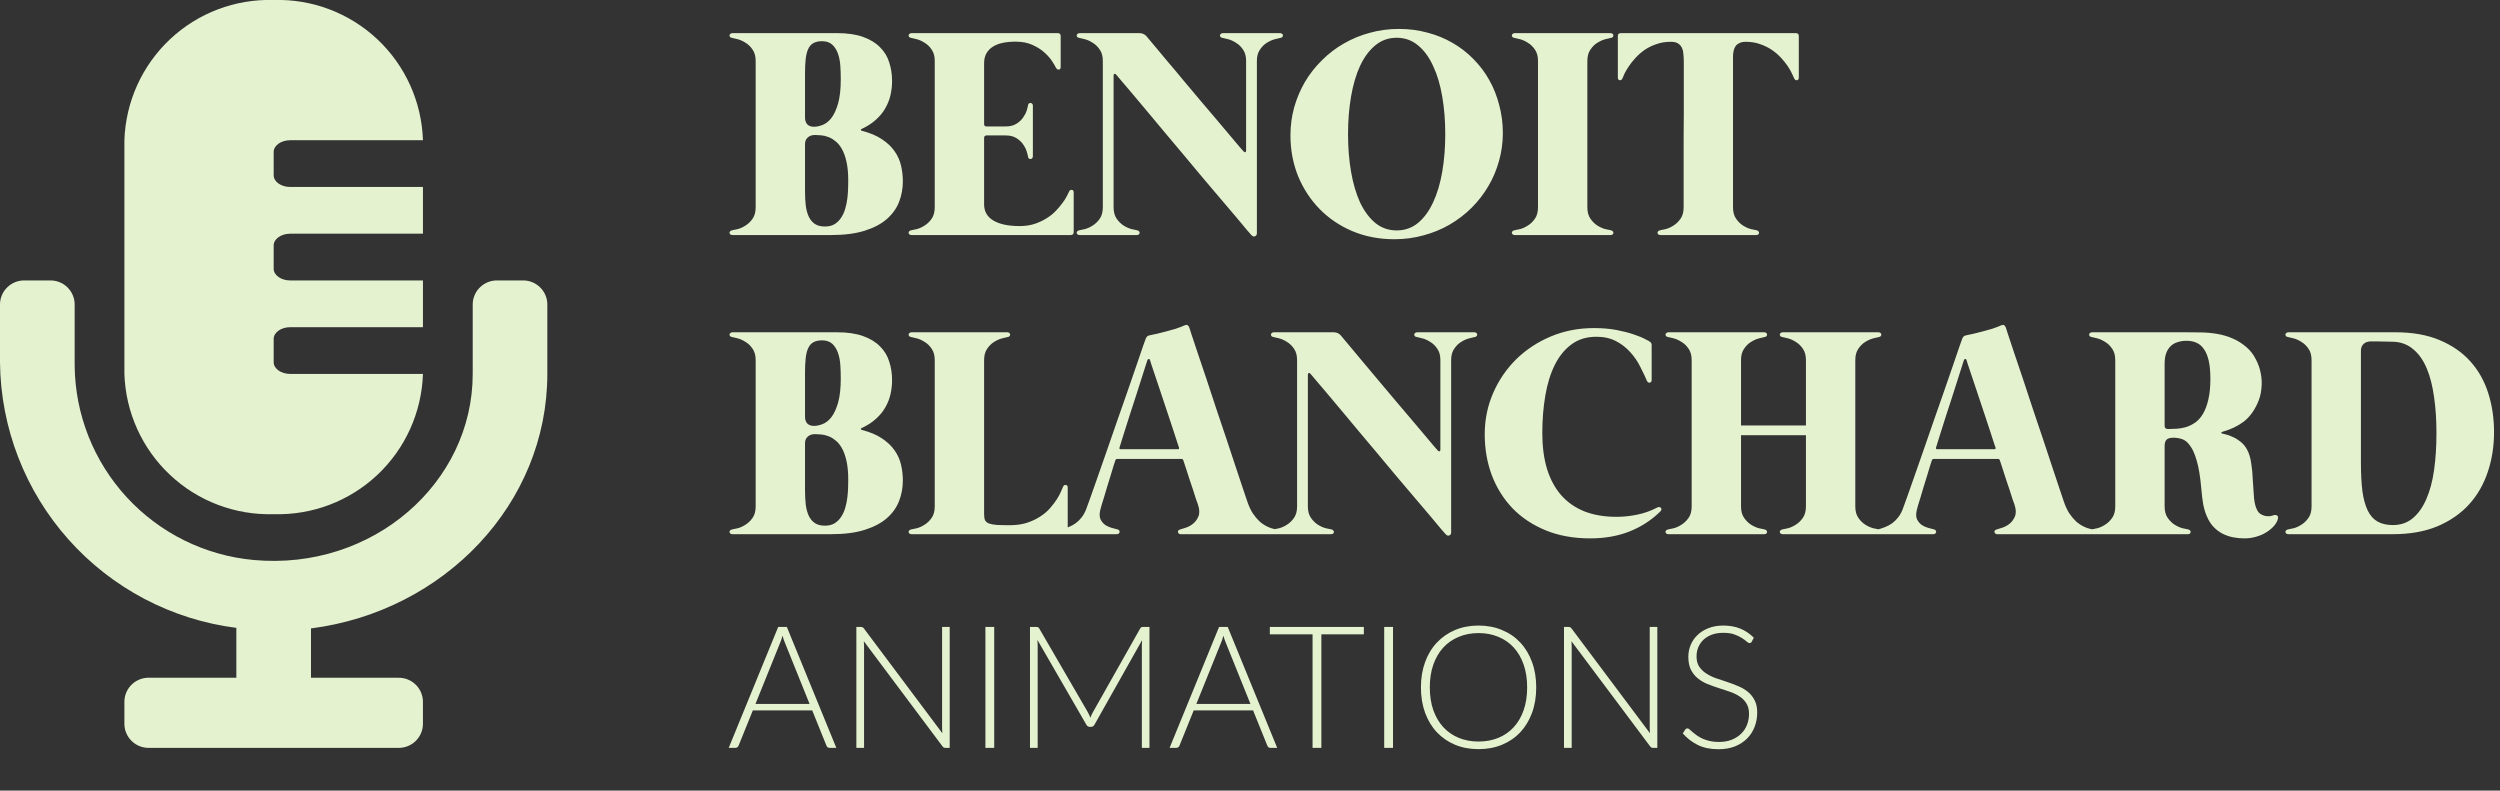
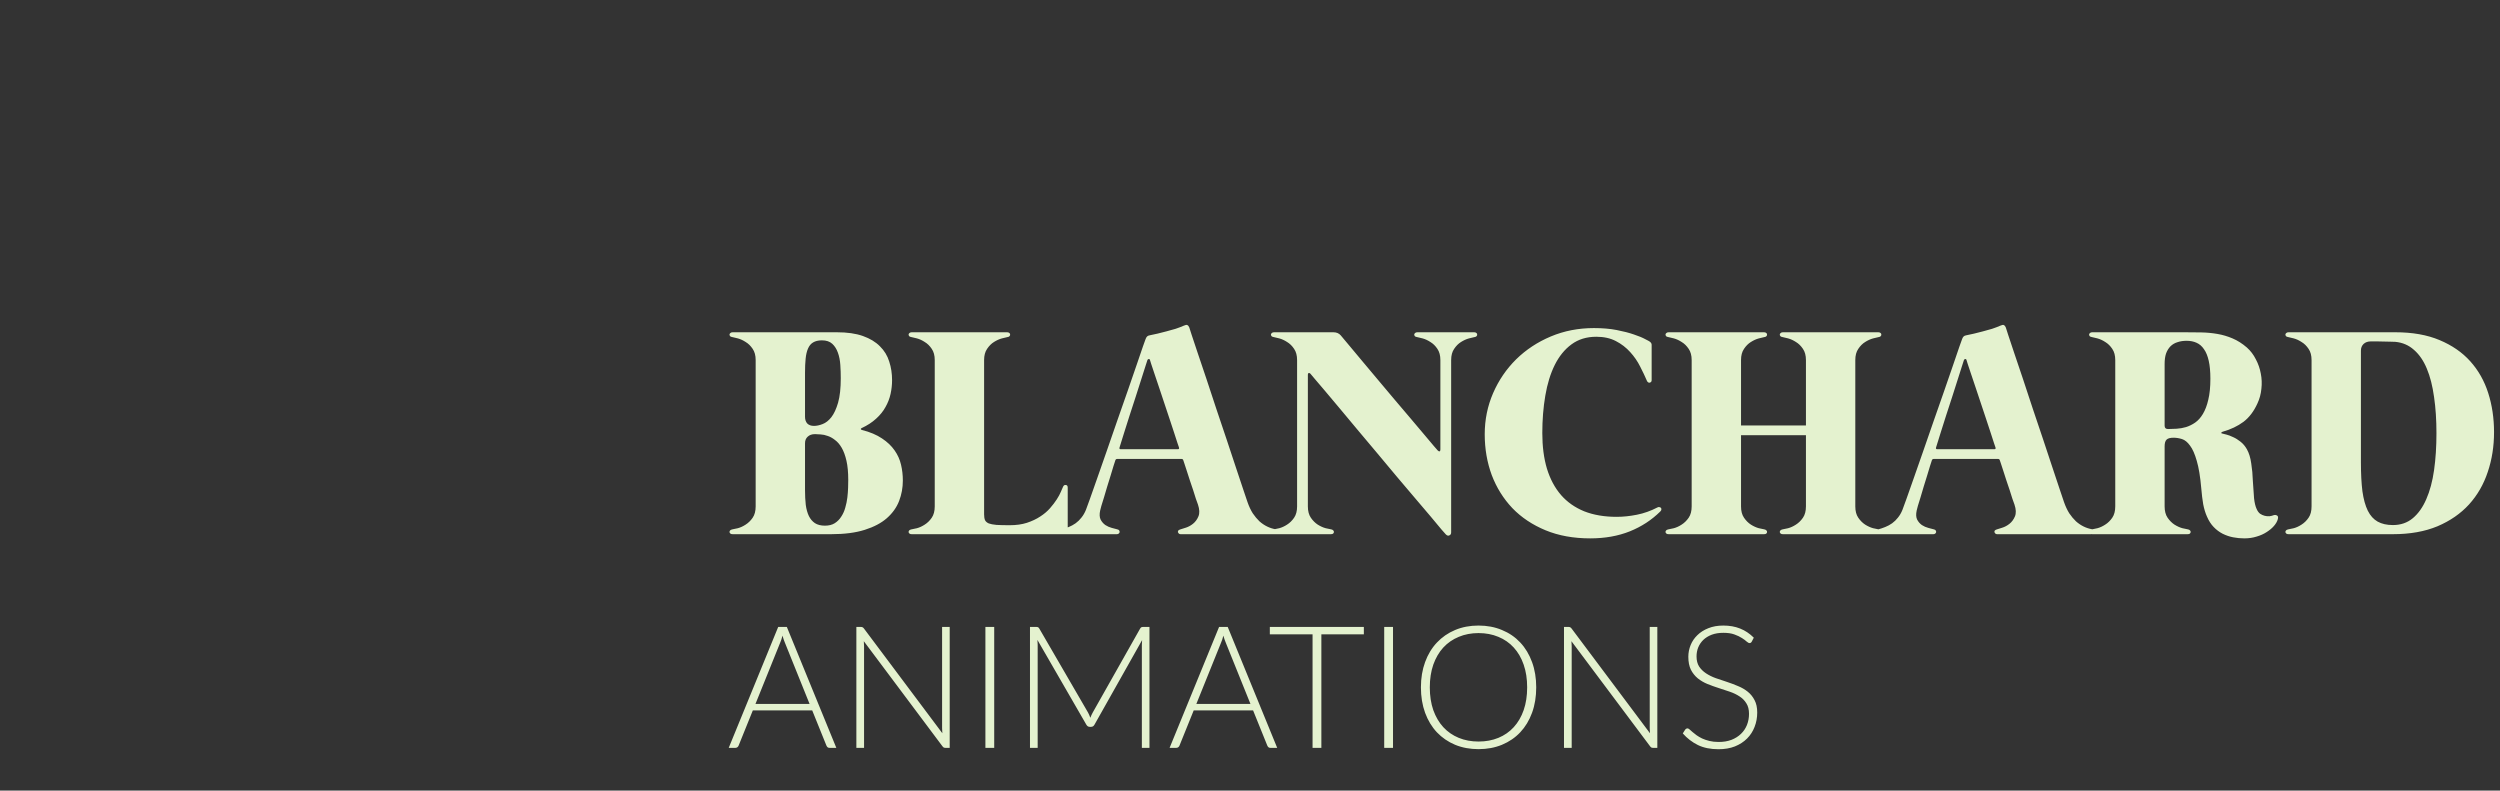
<svg xmlns="http://www.w3.org/2000/svg" width="117" height="37" viewBox="0 0 117 37" fill="none">
  <rect x="0" y="0" width="117" height="37" fill="#333333" stroke="none" />
-   <path d="M24.451 13.125H23.287C22.988 13.116 22.697 13.226 22.479 13.431C22.26 13.636 22.132 13.92 22.123 14.219V17.5C22.123 22.613 17.43 26.716 11.878 26.208C9.601 26.001 7.482 24.955 5.933 23.273C4.384 21.592 3.514 19.394 3.494 17.108V14.219C3.485 13.92 3.357 13.636 3.138 13.431C2.92 13.226 2.629 13.116 2.33 13.125H1.164C0.865 13.116 0.574 13.226 0.356 13.431C0.137 13.636 0.009 13.92 0 14.219L0 16.964C0.032 20.021 1.17 22.963 3.204 25.246C5.237 27.529 8.028 28.999 11.061 29.384V31.718H6.986C6.687 31.709 6.396 31.819 6.178 32.024C5.959 32.229 5.831 32.513 5.822 32.812V33.906C5.831 34.205 5.959 34.489 6.178 34.694C6.396 34.899 6.687 35.009 6.986 35H18.629C18.928 35.009 19.219 34.899 19.437 34.694C19.656 34.489 19.784 34.205 19.793 33.906V32.813C19.784 32.514 19.656 32.23 19.437 32.025C19.219 31.82 18.928 31.71 18.629 31.719H14.554V29.41C20.791 28.61 25.615 23.577 25.615 17.5V14.219C25.606 13.92 25.478 13.636 25.259 13.431C25.041 13.226 24.75 13.116 24.451 13.125ZM12.808 24.063C14.604 24.117 16.349 23.457 17.659 22.226C18.968 20.996 19.736 19.296 19.794 17.5H13.584C13.155 17.5 12.808 17.255 12.808 16.953V15.859C12.808 15.559 13.156 15.312 13.584 15.312H19.794V13.125H13.584C13.155 13.125 12.808 12.88 12.808 12.578V11.484C12.808 11.184 13.156 10.937 13.584 10.937H19.794V8.75H13.584C13.155 8.75 12.808 8.505 12.808 8.203V7.109C12.808 6.809 13.156 6.562 13.584 6.562H19.794C19.736 4.766 18.968 3.066 17.658 1.836C16.348 0.606 14.604 -0.054 12.808 -5.60957e-05C11.012 -0.054 9.267 0.606 7.958 1.836C6.648 3.067 5.88 4.767 5.822 6.563V17.5C5.88 19.296 6.648 20.996 7.958 22.226C9.267 23.457 11.012 24.117 12.808 24.063Z" fill="#E4F2CF" />
-   <path d="M40.335 6.121C40.718 6.219 41.033 6.352 41.28 6.52C41.527 6.683 41.723 6.87 41.868 7.08C42.013 7.285 42.113 7.509 42.169 7.752C42.225 7.99 42.253 8.235 42.253 8.487C42.253 8.823 42.195 9.143 42.078 9.446C41.961 9.749 41.77 10.018 41.504 10.251C41.243 10.48 40.897 10.662 40.468 10.797C40.043 10.932 39.521 11 38.9 11H34.287C34.24 11 34.205 10.991 34.182 10.972C34.159 10.949 34.145 10.925 34.14 10.902C34.14 10.874 34.149 10.848 34.168 10.825C34.191 10.802 34.224 10.785 34.266 10.776C34.322 10.767 34.411 10.748 34.532 10.72C34.653 10.687 34.775 10.631 34.896 10.552C35.022 10.473 35.132 10.365 35.225 10.23C35.318 10.095 35.365 9.917 35.365 9.698V2.852C35.365 2.637 35.318 2.462 35.225 2.327C35.132 2.187 35.022 2.08 34.896 2.005C34.775 1.926 34.653 1.87 34.532 1.837C34.411 1.804 34.322 1.783 34.266 1.774C34.224 1.769 34.191 1.755 34.168 1.732C34.149 1.704 34.14 1.678 34.14 1.655C34.145 1.627 34.159 1.604 34.182 1.585C34.205 1.562 34.24 1.55 34.287 1.55H39.159C39.649 1.55 40.057 1.608 40.384 1.725C40.715 1.842 40.981 2.003 41.182 2.208C41.387 2.409 41.532 2.647 41.616 2.922C41.705 3.193 41.749 3.482 41.749 3.79C41.749 4.005 41.726 4.219 41.679 4.434C41.632 4.649 41.553 4.854 41.441 5.05C41.334 5.246 41.187 5.428 41 5.596C40.818 5.764 40.592 5.911 40.321 6.037C40.293 6.051 40.281 6.067 40.286 6.086C40.291 6.1 40.307 6.112 40.335 6.121ZM37.675 5.505C37.675 5.636 37.71 5.741 37.78 5.82C37.855 5.895 37.96 5.932 38.095 5.932C38.216 5.932 38.349 5.904 38.494 5.848C38.643 5.792 38.781 5.685 38.907 5.526C39.033 5.363 39.138 5.136 39.222 4.847C39.306 4.553 39.348 4.17 39.348 3.699C39.348 3.494 39.341 3.286 39.327 3.076C39.313 2.866 39.276 2.677 39.215 2.509C39.154 2.336 39.066 2.196 38.949 2.089C38.832 1.982 38.671 1.928 38.466 1.928C38.298 1.928 38.16 1.961 38.053 2.026C37.95 2.087 37.871 2.182 37.815 2.313C37.759 2.439 37.722 2.598 37.703 2.789C37.684 2.976 37.675 3.195 37.675 3.447V5.505ZM38.606 10.601C38.788 10.601 38.94 10.564 39.061 10.489C39.187 10.41 39.29 10.307 39.369 10.181C39.453 10.055 39.516 9.915 39.558 9.761C39.605 9.602 39.637 9.444 39.656 9.285C39.675 9.126 39.686 8.975 39.691 8.83C39.696 8.685 39.698 8.562 39.698 8.459C39.698 8.104 39.67 7.806 39.614 7.563C39.558 7.316 39.483 7.113 39.39 6.954C39.297 6.795 39.192 6.674 39.075 6.59C38.963 6.501 38.849 6.438 38.732 6.401C38.62 6.359 38.51 6.336 38.403 6.331C38.3 6.322 38.214 6.317 38.144 6.317C37.999 6.317 37.885 6.357 37.801 6.436C37.717 6.511 37.675 6.613 37.675 6.744V8.942C37.675 9.194 37.687 9.423 37.71 9.628C37.738 9.833 37.787 10.008 37.857 10.153C37.927 10.293 38.02 10.403 38.137 10.482C38.258 10.561 38.415 10.601 38.606 10.601ZM50.025 8.984C50.053 8.909 50.097 8.877 50.158 8.886C50.218 8.891 50.249 8.93 50.249 9.005V10.867C50.249 10.956 50.2 11 50.102 11H42.668C42.621 11 42.586 10.991 42.563 10.972C42.539 10.949 42.526 10.925 42.521 10.902C42.521 10.874 42.53 10.848 42.549 10.825C42.572 10.802 42.605 10.785 42.647 10.776C42.703 10.767 42.791 10.748 42.913 10.72C43.034 10.687 43.156 10.631 43.277 10.552C43.403 10.473 43.513 10.365 43.606 10.23C43.699 10.095 43.746 9.917 43.746 9.698V2.852C43.746 2.637 43.699 2.462 43.606 2.327C43.513 2.187 43.403 2.08 43.277 2.005C43.156 1.926 43.034 1.87 42.913 1.837C42.791 1.804 42.703 1.783 42.647 1.774C42.605 1.769 42.572 1.755 42.549 1.732C42.53 1.704 42.521 1.678 42.521 1.655C42.526 1.627 42.539 1.604 42.563 1.585C42.586 1.562 42.621 1.55 42.668 1.55H49.493C49.591 1.55 49.64 1.594 49.64 1.683V3.139C49.64 3.209 49.612 3.249 49.556 3.258C49.5 3.263 49.453 3.232 49.416 3.167C49.388 3.106 49.332 3.011 49.248 2.88C49.164 2.745 49.047 2.609 48.898 2.474C48.748 2.334 48.562 2.213 48.338 2.11C48.114 2.003 47.846 1.949 47.533 1.949C47.313 1.949 47.113 1.968 46.931 2.005C46.749 2.042 46.593 2.103 46.462 2.187C46.336 2.266 46.236 2.371 46.161 2.502C46.091 2.628 46.056 2.782 46.056 2.964V5.918V5.813C46.056 5.841 46.065 5.867 46.084 5.89C46.107 5.909 46.133 5.918 46.161 5.918H47.057C47.267 5.918 47.437 5.876 47.568 5.792C47.703 5.708 47.808 5.61 47.883 5.498C47.962 5.386 48.018 5.276 48.051 5.169C48.084 5.057 48.105 4.973 48.114 4.917C48.118 4.88 48.133 4.854 48.156 4.84C48.184 4.821 48.209 4.814 48.233 4.819C48.261 4.819 48.284 4.831 48.303 4.854C48.326 4.873 48.338 4.901 48.338 4.938V7.318C48.338 7.355 48.326 7.386 48.303 7.409C48.284 7.428 48.261 7.439 48.233 7.444C48.209 7.444 48.184 7.437 48.156 7.423C48.133 7.404 48.118 7.376 48.114 7.339C48.105 7.283 48.084 7.201 48.051 7.094C48.018 6.982 47.962 6.87 47.883 6.758C47.808 6.646 47.703 6.548 47.568 6.464C47.437 6.38 47.267 6.338 47.057 6.338H46.161C46.133 6.338 46.107 6.35 46.084 6.373C46.065 6.392 46.056 6.415 46.056 6.443V6.338V9.565C46.056 9.896 46.2 10.148 46.49 10.321C46.779 10.494 47.19 10.58 47.722 10.58C47.974 10.58 48.203 10.547 48.408 10.482C48.618 10.412 48.804 10.326 48.968 10.223C49.136 10.12 49.281 10.006 49.402 9.88C49.528 9.749 49.633 9.626 49.717 9.509C49.806 9.392 49.873 9.287 49.92 9.194C49.971 9.096 50.006 9.026 50.025 8.984ZM59.9 1.55C59.947 1.55 59.982 1.562 60.005 1.585C60.029 1.604 60.04 1.627 60.04 1.655C60.045 1.678 60.036 1.704 60.012 1.732C59.994 1.755 59.963 1.769 59.921 1.774C59.865 1.783 59.777 1.804 59.655 1.837C59.534 1.87 59.41 1.926 59.284 2.005C59.163 2.08 59.056 2.187 58.962 2.327C58.869 2.462 58.822 2.637 58.822 2.852V10.916C58.822 10.986 58.794 11.033 58.738 11.056C58.687 11.084 58.631 11.068 58.57 11.007C58.556 10.993 58.486 10.914 58.36 10.769C58.239 10.62 58.076 10.424 57.87 10.181C57.665 9.938 57.427 9.658 57.156 9.341C56.886 9.019 56.599 8.681 56.295 8.326C55.997 7.967 55.689 7.598 55.371 7.22C55.054 6.842 54.746 6.476 54.447 6.121C54.149 5.762 53.866 5.423 53.6 5.106C53.334 4.789 53.101 4.511 52.9 4.273C52.7 4.035 52.539 3.846 52.417 3.706C52.301 3.566 52.24 3.494 52.235 3.489C52.203 3.456 52.175 3.447 52.151 3.461C52.128 3.47 52.116 3.496 52.116 3.538V9.698C52.116 9.917 52.163 10.095 52.256 10.23C52.35 10.365 52.457 10.473 52.578 10.552C52.704 10.631 52.828 10.687 52.949 10.72C53.071 10.748 53.159 10.767 53.215 10.776C53.257 10.785 53.288 10.802 53.306 10.825C53.33 10.848 53.339 10.874 53.334 10.902C53.334 10.925 53.323 10.949 53.299 10.972C53.276 10.991 53.241 11 53.194 11H50.534C50.488 11 50.453 10.991 50.429 10.972C50.406 10.949 50.392 10.925 50.387 10.902C50.387 10.874 50.397 10.848 50.415 10.825C50.439 10.802 50.471 10.785 50.513 10.776C50.569 10.767 50.658 10.748 50.779 10.72C50.901 10.687 51.022 10.631 51.143 10.552C51.269 10.473 51.379 10.365 51.472 10.23C51.566 10.095 51.612 9.917 51.612 9.698V2.852C51.612 2.637 51.566 2.462 51.472 2.327C51.379 2.187 51.269 2.08 51.143 2.005C51.022 1.926 50.901 1.87 50.779 1.837C50.658 1.804 50.569 1.783 50.513 1.774C50.471 1.769 50.439 1.755 50.415 1.732C50.397 1.704 50.387 1.678 50.387 1.655C50.392 1.627 50.406 1.604 50.429 1.585C50.453 1.562 50.488 1.55 50.534 1.55H53.313C53.458 1.55 53.572 1.599 53.656 1.697C53.745 1.804 53.878 1.963 54.055 2.173C54.233 2.383 54.433 2.623 54.657 2.894C54.886 3.16 55.129 3.449 55.385 3.762C55.647 4.07 55.906 4.378 56.162 4.686C56.424 4.989 56.673 5.283 56.911 5.568C57.154 5.853 57.369 6.107 57.555 6.331C57.742 6.55 57.891 6.728 58.003 6.863C58.12 6.998 58.183 7.071 58.192 7.08C58.23 7.117 58.26 7.131 58.283 7.122C58.307 7.113 58.318 7.085 58.318 7.038V2.852C58.318 2.637 58.272 2.462 58.178 2.327C58.085 2.187 57.975 2.08 57.849 2.005C57.728 1.926 57.607 1.87 57.485 1.837C57.364 1.804 57.275 1.783 57.219 1.774C57.177 1.769 57.145 1.755 57.121 1.732C57.103 1.704 57.093 1.678 57.093 1.655C57.098 1.627 57.112 1.604 57.135 1.585C57.159 1.562 57.194 1.55 57.24 1.55H59.9ZM65.468 1.354C65.94 1.354 66.388 1.412 66.812 1.529C67.237 1.641 67.629 1.802 67.988 2.012C68.352 2.222 68.679 2.476 68.968 2.775C69.258 3.069 69.503 3.396 69.703 3.755C69.904 4.114 70.058 4.504 70.165 4.924C70.277 5.339 70.333 5.773 70.333 6.226C70.333 6.679 70.273 7.117 70.151 7.542C70.035 7.962 69.867 8.356 69.647 8.725C69.433 9.089 69.171 9.425 68.863 9.733C68.555 10.036 68.212 10.298 67.834 10.517C67.461 10.732 67.057 10.897 66.623 11.014C66.189 11.135 65.734 11.196 65.258 11.196C64.544 11.196 63.889 11.07 63.291 10.818C62.699 10.566 62.188 10.221 61.758 9.782C61.329 9.343 60.993 8.83 60.75 8.242C60.512 7.649 60.393 7.012 60.393 6.331C60.393 5.878 60.452 5.442 60.568 5.022C60.69 4.597 60.858 4.201 61.072 3.832C61.292 3.463 61.555 3.127 61.863 2.824C62.171 2.516 62.512 2.255 62.885 2.04C63.263 1.821 63.669 1.653 64.103 1.536C64.537 1.415 64.992 1.354 65.468 1.354ZM65.363 10.783C65.746 10.783 66.08 10.666 66.364 10.433C66.649 10.195 66.885 9.873 67.071 9.467C67.263 9.056 67.405 8.578 67.498 8.032C67.592 7.486 67.638 6.9 67.638 6.275C67.638 5.654 67.592 5.071 67.498 4.525C67.405 3.974 67.263 3.496 67.071 3.09C66.885 2.679 66.649 2.357 66.364 2.124C66.08 1.886 65.746 1.767 65.363 1.767C64.981 1.767 64.647 1.886 64.362 2.124C64.078 2.357 63.84 2.679 63.648 3.09C63.462 3.496 63.322 3.974 63.228 4.525C63.135 5.071 63.088 5.654 63.088 6.275C63.088 6.9 63.135 7.486 63.228 8.032C63.322 8.578 63.462 9.056 63.648 9.467C63.84 9.873 64.078 10.195 64.362 10.433C64.647 10.666 64.981 10.783 65.363 10.783ZM75.387 10.776C75.429 10.785 75.46 10.802 75.478 10.825C75.502 10.848 75.511 10.874 75.506 10.902C75.506 10.925 75.495 10.949 75.471 10.972C75.448 10.991 75.413 11 75.366 11H70.9C70.854 11 70.819 10.991 70.795 10.972C70.772 10.949 70.758 10.925 70.753 10.902C70.753 10.874 70.763 10.848 70.781 10.825C70.805 10.802 70.837 10.785 70.879 10.776C70.935 10.767 71.024 10.748 71.145 10.72C71.267 10.687 71.388 10.631 71.509 10.552C71.635 10.473 71.745 10.365 71.838 10.23C71.932 10.095 71.978 9.917 71.978 9.698V2.852C71.978 2.637 71.932 2.462 71.838 2.327C71.745 2.187 71.635 2.08 71.509 2.005C71.388 1.926 71.267 1.87 71.145 1.837C71.024 1.804 70.935 1.783 70.879 1.774C70.837 1.769 70.805 1.755 70.781 1.732C70.763 1.704 70.753 1.678 70.753 1.655C70.758 1.627 70.772 1.604 70.795 1.585C70.819 1.562 70.854 1.55 70.9 1.55H75.366C75.413 1.55 75.448 1.562 75.471 1.585C75.495 1.604 75.506 1.627 75.506 1.655C75.511 1.678 75.502 1.704 75.478 1.732C75.46 1.755 75.429 1.769 75.387 1.774C75.331 1.783 75.243 1.804 75.121 1.837C75 1.87 74.876 1.926 74.75 2.005C74.629 2.08 74.522 2.187 74.428 2.327C74.335 2.462 74.288 2.637 74.288 2.852V9.698C74.288 9.917 74.335 10.095 74.428 10.23C74.522 10.365 74.629 10.473 74.75 10.552C74.876 10.631 75 10.687 75.121 10.72C75.243 10.748 75.331 10.767 75.387 10.776ZM84.037 1.55C84.135 1.55 84.184 1.594 84.184 1.683V3.629C84.184 3.704 84.154 3.746 84.094 3.755C84.033 3.76 83.989 3.725 83.96 3.65C83.942 3.608 83.909 3.538 83.862 3.44C83.816 3.337 83.751 3.223 83.666 3.097C83.582 2.971 83.48 2.843 83.359 2.712C83.237 2.577 83.095 2.453 82.931 2.341C82.768 2.229 82.584 2.138 82.379 2.068C82.178 1.993 81.951 1.956 81.7 1.956C81.583 1.956 81.487 1.975 81.412 2.012C81.338 2.045 81.277 2.091 81.231 2.152C81.189 2.208 81.158 2.276 81.139 2.355C81.121 2.434 81.109 2.516 81.105 2.6V9.698C81.105 9.917 81.151 10.095 81.245 10.23C81.338 10.365 81.445 10.473 81.567 10.552C81.692 10.631 81.816 10.687 81.938 10.72C82.059 10.748 82.147 10.767 82.204 10.776C82.246 10.785 82.276 10.802 82.294 10.825C82.318 10.848 82.327 10.874 82.323 10.902C82.323 10.925 82.311 10.949 82.287 10.972C82.264 10.991 82.229 11 82.183 11H77.716C77.67 11 77.635 10.991 77.612 10.972C77.588 10.949 77.574 10.925 77.57 10.902C77.57 10.874 77.579 10.848 77.597 10.825C77.621 10.802 77.653 10.785 77.695 10.776C77.751 10.767 77.84 10.748 77.962 10.72C78.083 10.687 78.204 10.631 78.326 10.552C78.451 10.473 78.561 10.365 78.654 10.23C78.748 10.095 78.794 9.917 78.794 9.698C78.794 9.661 78.794 9.544 78.794 9.348C78.794 9.147 78.794 8.898 78.794 8.599C78.794 8.296 78.794 7.957 78.794 7.584C78.794 7.211 78.794 6.828 78.794 6.436C78.799 6.039 78.802 5.65 78.802 5.267C78.802 4.88 78.802 4.527 78.802 4.21C78.802 3.888 78.802 3.613 78.802 3.384C78.802 3.151 78.802 2.994 78.802 2.915C78.802 2.798 78.797 2.684 78.787 2.572C78.783 2.455 78.762 2.353 78.725 2.264C78.687 2.171 78.626 2.096 78.543 2.04C78.463 1.984 78.349 1.956 78.2 1.956C77.948 1.956 77.719 1.993 77.513 2.068C77.308 2.138 77.124 2.229 76.96 2.341C76.802 2.453 76.662 2.577 76.54 2.712C76.419 2.843 76.317 2.971 76.233 3.097C76.148 3.223 76.081 3.337 76.029 3.44C75.983 3.538 75.953 3.608 75.939 3.65C75.91 3.725 75.866 3.76 75.805 3.755C75.745 3.746 75.715 3.704 75.715 3.629V1.683C75.715 1.594 75.763 1.55 75.862 1.55H84.037Z" fill="#E4F2CF" />
  <path d="M40.335 20.121C40.718 20.219 41.033 20.352 41.28 20.52C41.527 20.683 41.723 20.87 41.868 21.08C42.013 21.285 42.113 21.509 42.169 21.752C42.225 21.99 42.253 22.235 42.253 22.487C42.253 22.823 42.195 23.143 42.078 23.446C41.961 23.749 41.77 24.018 41.504 24.251C41.243 24.48 40.897 24.662 40.468 24.797C40.043 24.932 39.521 25 38.9 25H34.287C34.24 25 34.205 24.991 34.182 24.972C34.159 24.949 34.145 24.925 34.14 24.902C34.14 24.874 34.149 24.848 34.168 24.825C34.191 24.802 34.224 24.785 34.266 24.776C34.322 24.767 34.411 24.748 34.532 24.72C34.653 24.687 34.775 24.631 34.896 24.552C35.022 24.473 35.132 24.365 35.225 24.23C35.318 24.095 35.365 23.917 35.365 23.698V16.852C35.365 16.637 35.318 16.462 35.225 16.327C35.132 16.187 35.022 16.08 34.896 16.005C34.775 15.926 34.653 15.87 34.532 15.837C34.411 15.804 34.322 15.783 34.266 15.774C34.224 15.769 34.191 15.755 34.168 15.732C34.149 15.704 34.14 15.678 34.14 15.655C34.145 15.627 34.159 15.604 34.182 15.585C34.205 15.562 34.24 15.55 34.287 15.55H39.159C39.649 15.55 40.057 15.608 40.384 15.725C40.715 15.842 40.981 16.003 41.182 16.208C41.387 16.409 41.532 16.647 41.616 16.922C41.705 17.193 41.749 17.482 41.749 17.79C41.749 18.005 41.726 18.219 41.679 18.434C41.632 18.649 41.553 18.854 41.441 19.05C41.334 19.246 41.187 19.428 41 19.596C40.818 19.764 40.592 19.911 40.321 20.037C40.293 20.051 40.281 20.067 40.286 20.086C40.291 20.1 40.307 20.112 40.335 20.121ZM37.675 19.505C37.675 19.636 37.71 19.741 37.78 19.82C37.855 19.895 37.96 19.932 38.095 19.932C38.216 19.932 38.349 19.904 38.494 19.848C38.643 19.792 38.781 19.685 38.907 19.526C39.033 19.363 39.138 19.136 39.222 18.847C39.306 18.553 39.348 18.17 39.348 17.699C39.348 17.494 39.341 17.286 39.327 17.076C39.313 16.866 39.276 16.677 39.215 16.509C39.154 16.336 39.066 16.196 38.949 16.089C38.832 15.982 38.671 15.928 38.466 15.928C38.298 15.928 38.16 15.961 38.053 16.026C37.95 16.087 37.871 16.182 37.815 16.313C37.759 16.439 37.722 16.598 37.703 16.789C37.684 16.976 37.675 17.195 37.675 17.447V19.505ZM38.606 24.601C38.788 24.601 38.94 24.564 39.061 24.489C39.187 24.41 39.29 24.307 39.369 24.181C39.453 24.055 39.516 23.915 39.558 23.761C39.605 23.602 39.637 23.444 39.656 23.285C39.675 23.126 39.686 22.975 39.691 22.83C39.696 22.685 39.698 22.562 39.698 22.459C39.698 22.104 39.67 21.806 39.614 21.563C39.558 21.316 39.483 21.113 39.39 20.954C39.297 20.795 39.192 20.674 39.075 20.59C38.963 20.501 38.849 20.438 38.732 20.401C38.62 20.359 38.51 20.336 38.403 20.331C38.3 20.322 38.214 20.317 38.144 20.317C37.999 20.317 37.885 20.357 37.801 20.436C37.717 20.511 37.675 20.613 37.675 20.744V22.942C37.675 23.194 37.687 23.423 37.71 23.628C37.738 23.833 37.787 24.008 37.857 24.153C37.927 24.293 38.02 24.403 38.137 24.482C38.258 24.561 38.415 24.601 38.606 24.601ZM49.745 22.795C49.773 22.72 49.817 22.688 49.878 22.697C49.938 22.702 49.969 22.741 49.969 22.816V24.867C49.969 24.956 49.92 25 49.822 25H42.668C42.621 25 42.586 24.991 42.563 24.972C42.539 24.949 42.526 24.925 42.521 24.902C42.521 24.874 42.53 24.848 42.549 24.825C42.572 24.802 42.605 24.785 42.647 24.776C42.703 24.767 42.791 24.748 42.913 24.72C43.034 24.687 43.156 24.631 43.277 24.552C43.403 24.473 43.513 24.365 43.606 24.23C43.699 24.095 43.746 23.917 43.746 23.698V16.852C43.746 16.637 43.699 16.462 43.606 16.327C43.513 16.187 43.403 16.08 43.277 16.005C43.156 15.926 43.034 15.87 42.913 15.837C42.791 15.804 42.703 15.783 42.647 15.774C42.605 15.769 42.572 15.755 42.549 15.732C42.53 15.704 42.521 15.678 42.521 15.655C42.526 15.627 42.539 15.604 42.563 15.585C42.586 15.562 42.621 15.55 42.668 15.55H47.134C47.181 15.55 47.215 15.562 47.239 15.585C47.262 15.604 47.274 15.627 47.274 15.655C47.279 15.678 47.269 15.704 47.246 15.732C47.227 15.755 47.197 15.769 47.155 15.774C47.099 15.783 47.01 15.804 46.889 15.837C46.767 15.87 46.644 15.926 46.518 16.005C46.397 16.08 46.289 16.187 46.196 16.327C46.102 16.462 46.056 16.637 46.056 16.852V24.069C46.056 24.181 46.07 24.272 46.098 24.342C46.13 24.407 46.189 24.459 46.273 24.496C46.361 24.529 46.483 24.552 46.637 24.566C46.795 24.575 47.001 24.58 47.253 24.58C47.556 24.58 47.825 24.543 48.058 24.468C48.296 24.389 48.504 24.291 48.681 24.174C48.863 24.057 49.017 23.927 49.143 23.782C49.269 23.637 49.374 23.5 49.458 23.369C49.542 23.238 49.605 23.122 49.647 23.019C49.694 22.912 49.726 22.837 49.745 22.795ZM59.698 24.769C59.736 24.778 59.761 24.795 59.775 24.818C59.789 24.841 59.794 24.867 59.789 24.895C59.785 24.923 59.771 24.949 59.747 24.972C59.724 24.991 59.691 25 59.649 25H55.253C55.221 25 55.193 24.991 55.169 24.972C55.151 24.953 55.137 24.932 55.127 24.909C55.123 24.881 55.127 24.855 55.141 24.832C55.16 24.809 55.193 24.79 55.239 24.776C55.286 24.762 55.368 24.736 55.484 24.699C55.606 24.662 55.72 24.601 55.827 24.517C55.939 24.428 56.026 24.312 56.086 24.167C56.147 24.022 56.14 23.838 56.065 23.614C56.042 23.553 56.009 23.462 55.967 23.341C55.93 23.22 55.888 23.087 55.841 22.942C55.795 22.793 55.743 22.641 55.687 22.487C55.636 22.328 55.589 22.184 55.547 22.053C55.505 21.918 55.468 21.803 55.435 21.71C55.403 21.617 55.384 21.561 55.379 21.542C55.365 21.5 55.34 21.479 55.302 21.479H52.285C52.243 21.479 52.215 21.498 52.201 21.535C52.183 21.591 52.152 21.684 52.11 21.815C52.073 21.946 52.029 22.093 51.977 22.256C51.926 22.419 51.872 22.592 51.816 22.774C51.765 22.951 51.716 23.117 51.669 23.271C51.623 23.425 51.581 23.56 51.543 23.677C51.511 23.789 51.492 23.861 51.487 23.894C51.45 24.067 51.457 24.207 51.508 24.314C51.564 24.421 51.639 24.508 51.732 24.573C51.826 24.634 51.926 24.678 52.033 24.706C52.141 24.734 52.229 24.757 52.299 24.776C52.341 24.785 52.369 24.804 52.383 24.832C52.397 24.855 52.402 24.881 52.397 24.909C52.393 24.932 52.379 24.953 52.355 24.972C52.332 24.991 52.304 25 52.271 25H49.681C49.644 25 49.616 24.991 49.597 24.972C49.574 24.953 49.562 24.932 49.562 24.909C49.558 24.886 49.565 24.862 49.583 24.839C49.597 24.811 49.623 24.792 49.66 24.783C49.782 24.75 49.901 24.711 50.017 24.664C50.134 24.617 50.241 24.559 50.339 24.489C50.442 24.414 50.533 24.326 50.612 24.223C50.696 24.12 50.766 23.999 50.822 23.859C50.85 23.789 50.911 23.623 51.004 23.362C51.098 23.096 51.212 22.772 51.347 22.389C51.483 22.002 51.632 21.575 51.795 21.108C51.959 20.641 52.122 20.17 52.285 19.694C52.453 19.213 52.617 18.747 52.775 18.294C52.934 17.837 53.074 17.431 53.195 17.076C53.317 16.721 53.415 16.434 53.489 16.215C53.569 15.996 53.611 15.879 53.615 15.865C53.634 15.814 53.657 15.774 53.685 15.746C53.713 15.718 53.758 15.699 53.818 15.69C53.921 15.671 54.04 15.646 54.175 15.613C54.311 15.58 54.448 15.545 54.588 15.508C54.733 15.471 54.875 15.431 55.015 15.389C55.155 15.342 55.284 15.293 55.4 15.242C55.48 15.205 55.536 15.195 55.568 15.214C55.606 15.233 55.636 15.27 55.659 15.326C55.664 15.34 55.701 15.457 55.771 15.676C55.846 15.895 55.942 16.182 56.058 16.537C56.18 16.887 56.315 17.288 56.464 17.741C56.614 18.194 56.768 18.66 56.926 19.141C57.09 19.622 57.251 20.1 57.409 20.576C57.568 21.052 57.713 21.488 57.843 21.885C57.979 22.282 58.093 22.625 58.186 22.914C58.28 23.199 58.345 23.392 58.382 23.495C58.452 23.696 58.534 23.871 58.627 24.02C58.725 24.165 58.83 24.291 58.942 24.398C59.059 24.501 59.18 24.582 59.306 24.643C59.432 24.704 59.563 24.746 59.698 24.769ZM52.397 20.933C52.374 20.994 52.393 21.024 52.453 21.024H55.12C55.176 21.024 55.195 20.996 55.176 20.94C55.172 20.926 55.148 20.858 55.106 20.737C55.069 20.611 55.018 20.452 54.952 20.261C54.887 20.065 54.815 19.846 54.735 19.603C54.656 19.36 54.574 19.115 54.49 18.868C54.406 18.616 54.325 18.371 54.245 18.133C54.166 17.89 54.094 17.676 54.028 17.489C53.968 17.298 53.916 17.144 53.874 17.027C53.837 16.91 53.818 16.85 53.818 16.845C53.809 16.812 53.788 16.798 53.755 16.803C53.727 16.808 53.709 16.824 53.699 16.852C53.695 16.861 53.667 16.948 53.615 17.111C53.564 17.27 53.499 17.475 53.419 17.727C53.34 17.974 53.251 18.252 53.153 18.56C53.055 18.863 52.957 19.164 52.859 19.463C52.766 19.762 52.677 20.042 52.593 20.303C52.514 20.564 52.449 20.774 52.397 20.933ZM68.992 15.55C69.039 15.55 69.074 15.562 69.097 15.585C69.12 15.604 69.132 15.627 69.132 15.655C69.137 15.678 69.127 15.704 69.104 15.732C69.085 15.755 69.055 15.769 69.013 15.774C68.957 15.783 68.868 15.804 68.747 15.837C68.626 15.87 68.502 15.926 68.376 16.005C68.255 16.08 68.147 16.187 68.054 16.327C67.961 16.462 67.914 16.637 67.914 16.852V24.916C67.914 24.986 67.886 25.033 67.83 25.056C67.779 25.084 67.723 25.068 67.662 25.007C67.648 24.993 67.578 24.914 67.452 24.769C67.331 24.62 67.167 24.424 66.962 24.181C66.757 23.938 66.519 23.658 66.248 23.341C65.977 23.019 65.69 22.681 65.387 22.326C65.088 21.967 64.78 21.598 64.463 21.22C64.146 20.842 63.838 20.476 63.539 20.121C63.24 19.762 62.958 19.423 62.692 19.106C62.426 18.789 62.193 18.511 61.992 18.273C61.791 18.035 61.63 17.846 61.509 17.706C61.392 17.566 61.332 17.494 61.327 17.489C61.294 17.456 61.266 17.447 61.243 17.461C61.22 17.47 61.208 17.496 61.208 17.538V23.698C61.208 23.917 61.255 24.095 61.348 24.23C61.441 24.365 61.549 24.473 61.67 24.552C61.796 24.631 61.92 24.687 62.041 24.72C62.162 24.748 62.251 24.767 62.307 24.776C62.349 24.785 62.379 24.802 62.398 24.825C62.421 24.848 62.431 24.874 62.426 24.902C62.426 24.925 62.414 24.949 62.391 24.972C62.368 24.991 62.333 25 62.286 25H59.626C59.579 25 59.544 24.991 59.521 24.972C59.498 24.949 59.484 24.925 59.479 24.902C59.479 24.874 59.488 24.848 59.507 24.825C59.53 24.802 59.563 24.785 59.605 24.776C59.661 24.767 59.75 24.748 59.871 24.72C59.992 24.687 60.114 24.631 60.235 24.552C60.361 24.473 60.471 24.365 60.564 24.23C60.657 24.095 60.704 23.917 60.704 23.698V16.852C60.704 16.637 60.657 16.462 60.564 16.327C60.471 16.187 60.361 16.08 60.235 16.005C60.114 15.926 59.992 15.87 59.871 15.837C59.75 15.804 59.661 15.783 59.605 15.774C59.563 15.769 59.53 15.755 59.507 15.732C59.488 15.704 59.479 15.678 59.479 15.655C59.484 15.627 59.498 15.604 59.521 15.585C59.544 15.562 59.579 15.55 59.626 15.55H62.405C62.55 15.55 62.664 15.599 62.748 15.697C62.837 15.804 62.97 15.963 63.147 16.173C63.324 16.383 63.525 16.623 63.749 16.894C63.978 17.16 64.22 17.449 64.477 17.762C64.738 18.07 64.997 18.378 65.254 18.686C65.515 18.989 65.765 19.283 66.003 19.568C66.246 19.853 66.46 20.107 66.647 20.331C66.834 20.55 66.983 20.728 67.095 20.863C67.212 20.998 67.275 21.071 67.284 21.08C67.321 21.117 67.352 21.131 67.375 21.122C67.398 21.113 67.41 21.085 67.41 21.038V16.852C67.41 16.637 67.363 16.462 67.27 16.327C67.177 16.187 67.067 16.08 66.941 16.005C66.82 15.926 66.698 15.87 66.577 15.837C66.456 15.804 66.367 15.783 66.311 15.774C66.269 15.769 66.236 15.755 66.213 15.732C66.194 15.704 66.185 15.678 66.185 15.655C66.19 15.627 66.204 15.604 66.227 15.585C66.25 15.562 66.285 15.55 66.332 15.55H68.992ZM69.485 20.324C69.485 19.643 69.616 19.001 69.877 18.399C70.138 17.797 70.498 17.27 70.955 16.817C71.417 16.364 71.958 16.007 72.579 15.746C73.2 15.485 73.872 15.354 74.595 15.354C74.992 15.354 75.346 15.384 75.659 15.445C75.976 15.506 76.247 15.576 76.471 15.655C76.695 15.73 76.87 15.802 76.996 15.872C77.127 15.937 77.199 15.977 77.213 15.991C77.269 16.033 77.297 16.082 77.297 16.138V17.797C77.297 17.83 77.288 17.855 77.269 17.874C77.25 17.893 77.229 17.904 77.206 17.909C77.183 17.914 77.159 17.909 77.136 17.895C77.113 17.881 77.094 17.86 77.08 17.832C76.991 17.622 76.884 17.396 76.758 17.153C76.637 16.91 76.483 16.686 76.296 16.481C76.109 16.271 75.885 16.098 75.624 15.963C75.367 15.828 75.062 15.76 74.707 15.76C74.254 15.76 73.867 15.879 73.545 16.117C73.228 16.35 72.966 16.672 72.761 17.083C72.56 17.489 72.413 17.967 72.32 18.518C72.227 19.064 72.18 19.647 72.18 20.268C72.18 20.893 72.252 21.449 72.397 21.934C72.546 22.419 72.766 22.83 73.055 23.166C73.344 23.497 73.706 23.752 74.14 23.929C74.579 24.102 75.085 24.188 75.659 24.188C75.962 24.188 76.277 24.155 76.604 24.09C76.935 24.025 77.257 23.91 77.57 23.747C77.603 23.728 77.633 23.724 77.661 23.733C77.694 23.738 77.717 23.749 77.731 23.768C77.75 23.787 77.757 23.812 77.752 23.845C77.752 23.873 77.736 23.903 77.703 23.936C77.297 24.337 76.821 24.648 76.275 24.867C75.729 25.086 75.111 25.196 74.42 25.196C73.641 25.196 72.945 25.07 72.334 24.818C71.723 24.566 71.205 24.221 70.78 23.782C70.36 23.339 70.038 22.823 69.814 22.235C69.595 21.642 69.485 21.005 69.485 20.324ZM87.927 24.776C87.969 24.785 87.999 24.802 88.018 24.825C88.041 24.848 88.05 24.874 88.046 24.902C88.046 24.925 88.034 24.949 88.011 24.972C87.987 24.991 87.952 25 87.906 25H83.44C83.393 25 83.358 24.991 83.335 24.972C83.311 24.949 83.297 24.925 83.293 24.902C83.293 24.874 83.302 24.848 83.321 24.825C83.344 24.802 83.377 24.785 83.419 24.776C83.475 24.767 83.563 24.748 83.685 24.72C83.806 24.687 83.927 24.631 84.049 24.552C84.175 24.473 84.284 24.365 84.378 24.23C84.471 24.095 84.518 23.917 84.518 23.698V20.366H81.48V23.698C81.48 23.917 81.526 24.095 81.62 24.23C81.713 24.365 81.82 24.473 81.942 24.552C82.068 24.631 82.191 24.687 82.313 24.72C82.434 24.748 82.523 24.767 82.579 24.776C82.621 24.785 82.651 24.802 82.67 24.825C82.693 24.848 82.702 24.874 82.698 24.902C82.698 24.925 82.686 24.949 82.663 24.972C82.639 24.991 82.604 25 82.558 25H78.092C78.045 25 78.01 24.991 77.987 24.972C77.963 24.949 77.949 24.925 77.945 24.902C77.945 24.874 77.954 24.848 77.973 24.825C77.996 24.802 78.029 24.785 78.071 24.776C78.127 24.767 78.215 24.748 78.337 24.72C78.458 24.687 78.579 24.631 78.701 24.552C78.827 24.473 78.936 24.365 79.03 24.23C79.123 24.095 79.17 23.917 79.17 23.698V16.852C79.17 16.637 79.123 16.462 79.03 16.327C78.936 16.187 78.827 16.08 78.701 16.005C78.579 15.926 78.458 15.87 78.337 15.837C78.215 15.804 78.127 15.783 78.071 15.774C78.029 15.769 77.996 15.755 77.973 15.732C77.954 15.704 77.945 15.678 77.945 15.655C77.949 15.627 77.963 15.604 77.987 15.585C78.01 15.562 78.045 15.55 78.092 15.55H82.558C82.604 15.55 82.639 15.562 82.663 15.585C82.686 15.604 82.698 15.627 82.698 15.655C82.702 15.678 82.693 15.704 82.67 15.732C82.651 15.755 82.621 15.769 82.579 15.774C82.523 15.783 82.434 15.804 82.313 15.837C82.191 15.87 82.068 15.926 81.942 16.005C81.82 16.08 81.713 16.187 81.62 16.327C81.526 16.462 81.48 16.637 81.48 16.852V19.911H84.518V16.852C84.518 16.637 84.471 16.462 84.378 16.327C84.284 16.187 84.175 16.08 84.049 16.005C83.927 15.926 83.806 15.87 83.685 15.837C83.563 15.804 83.475 15.783 83.419 15.774C83.377 15.769 83.344 15.755 83.321 15.732C83.302 15.704 83.293 15.678 83.293 15.655C83.297 15.627 83.311 15.604 83.335 15.585C83.358 15.562 83.393 15.55 83.44 15.55H87.906C87.952 15.55 87.987 15.562 88.011 15.585C88.034 15.604 88.046 15.627 88.046 15.655C88.05 15.678 88.041 15.704 88.018 15.732C87.999 15.755 87.969 15.769 87.927 15.774C87.871 15.783 87.782 15.804 87.661 15.837C87.539 15.87 87.416 15.926 87.29 16.005C87.168 16.08 87.061 16.187 86.968 16.327C86.874 16.462 86.828 16.637 86.828 16.852V23.698C86.828 23.917 86.874 24.095 86.968 24.23C87.061 24.365 87.168 24.473 87.29 24.552C87.416 24.631 87.539 24.687 87.661 24.72C87.782 24.748 87.871 24.767 87.927 24.776ZM97.911 24.769C97.949 24.778 97.974 24.795 97.988 24.818C98.002 24.841 98.007 24.867 98.002 24.895C97.998 24.923 97.984 24.949 97.96 24.972C97.937 24.991 97.904 25 97.862 25H93.466C93.434 25 93.406 24.991 93.382 24.972C93.364 24.953 93.35 24.932 93.34 24.909C93.336 24.881 93.34 24.855 93.354 24.832C93.373 24.809 93.406 24.79 93.452 24.776C93.499 24.762 93.581 24.736 93.697 24.699C93.819 24.662 93.933 24.601 94.04 24.517C94.152 24.428 94.239 24.312 94.299 24.167C94.36 24.022 94.353 23.838 94.278 23.614C94.255 23.553 94.222 23.462 94.18 23.341C94.143 23.22 94.101 23.087 94.054 22.942C94.008 22.793 93.956 22.641 93.9 22.487C93.849 22.328 93.802 22.184 93.76 22.053C93.718 21.918 93.681 21.803 93.648 21.71C93.616 21.617 93.597 21.561 93.592 21.542C93.578 21.5 93.553 21.479 93.515 21.479H90.498C90.456 21.479 90.428 21.498 90.414 21.535C90.396 21.591 90.365 21.684 90.323 21.815C90.286 21.946 90.242 22.093 90.19 22.256C90.139 22.419 90.085 22.592 90.029 22.774C89.978 22.951 89.929 23.117 89.882 23.271C89.836 23.425 89.794 23.56 89.756 23.677C89.724 23.789 89.705 23.861 89.7 23.894C89.663 24.067 89.67 24.207 89.721 24.314C89.777 24.421 89.852 24.508 89.945 24.573C90.039 24.634 90.139 24.678 90.246 24.706C90.354 24.734 90.442 24.757 90.512 24.776C90.554 24.785 90.582 24.804 90.596 24.832C90.61 24.855 90.615 24.881 90.61 24.909C90.606 24.932 90.592 24.953 90.568 24.972C90.545 24.991 90.517 25 90.484 25H87.894C87.857 25 87.829 24.991 87.81 24.972C87.787 24.953 87.775 24.932 87.775 24.909C87.771 24.886 87.778 24.862 87.796 24.839C87.81 24.811 87.836 24.792 87.873 24.783C87.995 24.75 88.114 24.711 88.23 24.664C88.347 24.617 88.454 24.559 88.552 24.489C88.655 24.414 88.746 24.326 88.825 24.223C88.909 24.12 88.979 23.999 89.035 23.859C89.063 23.789 89.124 23.623 89.217 23.362C89.311 23.096 89.425 22.772 89.56 22.389C89.696 22.002 89.845 21.575 90.008 21.108C90.172 20.641 90.335 20.17 90.498 19.694C90.666 19.213 90.83 18.747 90.988 18.294C91.147 17.837 91.287 17.431 91.408 17.076C91.53 16.721 91.628 16.434 91.702 16.215C91.782 15.996 91.824 15.879 91.828 15.865C91.847 15.814 91.87 15.774 91.898 15.746C91.926 15.718 91.971 15.699 92.031 15.69C92.134 15.671 92.253 15.646 92.388 15.613C92.524 15.58 92.661 15.545 92.801 15.508C92.946 15.471 93.088 15.431 93.228 15.389C93.368 15.342 93.497 15.293 93.613 15.242C93.693 15.205 93.749 15.195 93.781 15.214C93.819 15.233 93.849 15.27 93.872 15.326C93.877 15.34 93.914 15.457 93.984 15.676C94.059 15.895 94.155 16.182 94.271 16.537C94.393 16.887 94.528 17.288 94.677 17.741C94.827 18.194 94.981 18.66 95.139 19.141C95.303 19.622 95.464 20.1 95.622 20.576C95.781 21.052 95.926 21.488 96.056 21.885C96.192 22.282 96.306 22.625 96.399 22.914C96.493 23.199 96.558 23.392 96.595 23.495C96.665 23.696 96.747 23.871 96.84 24.02C96.938 24.165 97.043 24.291 97.155 24.398C97.272 24.501 97.393 24.582 97.519 24.643C97.645 24.704 97.776 24.746 97.911 24.769ZM90.61 20.933C90.587 20.994 90.606 21.024 90.666 21.024H93.333C93.389 21.024 93.408 20.996 93.389 20.94C93.385 20.926 93.361 20.858 93.319 20.737C93.282 20.611 93.231 20.452 93.165 20.261C93.1 20.065 93.028 19.846 92.948 19.603C92.869 19.36 92.787 19.115 92.703 18.868C92.619 18.616 92.538 18.371 92.458 18.133C92.379 17.89 92.307 17.676 92.241 17.489C92.181 17.298 92.129 17.144 92.087 17.027C92.05 16.91 92.031 16.85 92.031 16.845C92.022 16.812 92.001 16.798 91.968 16.803C91.94 16.808 91.922 16.824 91.912 16.852C91.908 16.861 91.88 16.948 91.828 17.111C91.777 17.27 91.712 17.475 91.632 17.727C91.553 17.974 91.464 18.252 91.366 18.56C91.268 18.863 91.17 19.164 91.072 19.463C90.979 19.762 90.89 20.042 90.806 20.303C90.727 20.564 90.662 20.774 90.61 20.933ZM106.407 24.111C106.463 24.092 106.514 24.097 106.561 24.125C106.612 24.148 106.626 24.204 106.603 24.293C106.575 24.4 106.514 24.508 106.421 24.615C106.332 24.718 106.218 24.813 106.078 24.902C105.943 24.991 105.786 25.061 105.609 25.112C105.432 25.168 105.24 25.196 105.035 25.196C104.862 25.196 104.69 25.18 104.517 25.147C104.344 25.114 104.179 25.058 104.02 24.979C103.866 24.9 103.726 24.795 103.6 24.664C103.474 24.533 103.369 24.37 103.285 24.174C103.21 24.006 103.152 23.815 103.11 23.6C103.073 23.381 103.042 23.131 103.019 22.851C102.972 22.31 102.902 21.883 102.809 21.57C102.72 21.253 102.615 21.015 102.494 20.856C102.377 20.693 102.251 20.59 102.116 20.548C101.981 20.506 101.85 20.485 101.724 20.485C101.565 20.485 101.456 20.515 101.395 20.576C101.334 20.637 101.304 20.742 101.304 20.891V23.698C101.304 23.917 101.351 24.095 101.444 24.23C101.537 24.365 101.645 24.473 101.766 24.552C101.892 24.631 102.016 24.687 102.137 24.72C102.258 24.748 102.347 24.767 102.403 24.776C102.445 24.785 102.475 24.802 102.494 24.825C102.517 24.848 102.527 24.874 102.522 24.902C102.522 24.925 102.51 24.949 102.487 24.972C102.464 24.991 102.429 25 102.382 25H97.916C97.869 25 97.834 24.991 97.811 24.972C97.788 24.949 97.774 24.925 97.769 24.902C97.769 24.874 97.778 24.848 97.797 24.825C97.82 24.802 97.853 24.785 97.895 24.776C97.951 24.767 98.04 24.748 98.161 24.72C98.282 24.687 98.404 24.631 98.525 24.552C98.651 24.473 98.761 24.365 98.854 24.23C98.947 24.095 98.994 23.917 98.994 23.698V16.852C98.994 16.637 98.947 16.462 98.854 16.327C98.761 16.187 98.651 16.08 98.525 16.005C98.404 15.926 98.282 15.87 98.161 15.837C98.04 15.804 97.951 15.783 97.895 15.774C97.853 15.769 97.82 15.755 97.797 15.732C97.778 15.704 97.769 15.678 97.769 15.655C97.774 15.627 97.788 15.604 97.811 15.585C97.834 15.562 97.869 15.55 97.916 15.55H102.228C102.494 15.55 102.755 15.552 103.012 15.557C103.273 15.562 103.525 15.585 103.768 15.627C104.015 15.669 104.253 15.739 104.482 15.837C104.715 15.935 104.939 16.077 105.154 16.264C105.327 16.418 105.467 16.602 105.574 16.817C105.686 17.027 105.763 17.249 105.805 17.482C105.852 17.715 105.861 17.953 105.833 18.196C105.81 18.439 105.749 18.665 105.651 18.875C105.483 19.248 105.264 19.538 104.993 19.743C104.722 19.944 104.398 20.098 104.02 20.205C103.983 20.214 103.962 20.231 103.957 20.254C103.952 20.273 103.966 20.284 103.999 20.289C104.036 20.298 104.102 20.315 104.195 20.338C104.288 20.361 104.393 20.401 104.51 20.457C104.627 20.508 104.743 20.581 104.86 20.674C104.977 20.767 105.075 20.884 105.154 21.024C105.252 21.197 105.32 21.416 105.357 21.682C105.399 21.943 105.425 22.221 105.434 22.515C105.453 22.837 105.471 23.105 105.49 23.32C105.513 23.53 105.553 23.696 105.609 23.817C105.651 23.915 105.705 23.99 105.77 24.041C105.84 24.088 105.912 24.12 105.987 24.139C106.062 24.158 106.136 24.165 106.211 24.16C106.286 24.151 106.351 24.134 106.407 24.111ZM101.465 20.079C101.586 20.079 101.719 20.074 101.864 20.065C102.013 20.056 102.16 20.03 102.305 19.988C102.454 19.941 102.597 19.871 102.732 19.778C102.872 19.68 102.993 19.545 103.096 19.372C103.203 19.195 103.287 18.973 103.348 18.707C103.413 18.441 103.446 18.114 103.446 17.727C103.446 17.391 103.42 17.111 103.369 16.887C103.318 16.658 103.243 16.476 103.145 16.341C103.052 16.201 102.935 16.101 102.795 16.04C102.66 15.979 102.506 15.949 102.333 15.949C102.179 15.949 102.039 15.97 101.913 16.012C101.787 16.049 101.677 16.112 101.584 16.201C101.495 16.29 101.425 16.402 101.374 16.537C101.327 16.672 101.304 16.838 101.304 17.034V19.925C101.304 20.028 101.358 20.079 101.465 20.079ZM112.101 15.55C112.899 15.55 113.588 15.671 114.166 15.914C114.75 16.157 115.23 16.488 115.608 16.908C115.986 17.328 116.266 17.823 116.448 18.392C116.63 18.961 116.721 19.573 116.721 20.226C116.721 20.889 116.623 21.509 116.427 22.088C116.236 22.667 115.944 23.173 115.552 23.607C115.16 24.036 114.668 24.377 114.075 24.629C113.483 24.876 112.787 25 111.989 25H107.103C107.057 25 107.022 24.991 106.998 24.972C106.975 24.949 106.961 24.925 106.956 24.902C106.956 24.874 106.966 24.848 106.984 24.825C107.008 24.802 107.04 24.785 107.082 24.776C107.138 24.767 107.227 24.748 107.348 24.72C107.47 24.687 107.591 24.631 107.712 24.552C107.838 24.473 107.948 24.365 108.041 24.23C108.135 24.095 108.181 23.917 108.181 23.698V16.852C108.181 16.637 108.135 16.462 108.041 16.327C107.948 16.187 107.838 16.08 107.712 16.005C107.591 15.926 107.47 15.87 107.348 15.837C107.227 15.804 107.138 15.783 107.082 15.774C107.04 15.769 107.008 15.755 106.984 15.732C106.966 15.704 106.956 15.678 106.956 15.655C106.961 15.627 106.975 15.604 106.998 15.585C107.022 15.562 107.057 15.55 107.103 15.55H112.101ZM111.989 24.573C112.353 24.573 112.664 24.466 112.92 24.251C113.177 24.036 113.387 23.74 113.55 23.362C113.718 22.979 113.84 22.527 113.914 22.004C113.989 21.477 114.026 20.9 114.026 20.275C114.026 19.654 113.989 19.09 113.914 18.581C113.844 18.068 113.732 17.627 113.578 17.258C113.424 16.885 113.224 16.591 112.976 16.376C112.734 16.157 112.442 16.031 112.101 15.998C112.045 15.993 111.968 15.991 111.87 15.991C111.772 15.986 111.667 15.984 111.555 15.984C111.443 15.979 111.334 15.977 111.226 15.977C111.119 15.977 111.03 15.977 110.96 15.977C110.816 15.977 110.701 16.017 110.617 16.096C110.533 16.175 110.491 16.28 110.491 16.411V21.647C110.491 22.174 110.515 22.622 110.561 22.991C110.613 23.36 110.697 23.663 110.813 23.901C110.93 24.134 111.084 24.305 111.275 24.412C111.467 24.519 111.705 24.573 111.989 24.573Z" fill="#E4F2CF" />
  <path d="M37.888 32.944L36.736 30.084C36.696 29.991 36.657 29.879 36.62 29.748C36.604 29.812 36.587 29.873 36.568 29.932C36.549 29.988 36.529 30.04 36.508 30.088L35.356 32.944H37.888ZM39.14 35H38.824C38.787 35 38.756 34.991 38.732 34.972C38.708 34.951 38.689 34.924 38.676 34.892L38.012 33.248H35.232L34.568 34.892C34.557 34.921 34.539 34.947 34.512 34.968C34.485 34.989 34.453 35 34.416 35H34.104L36.42 29.34H36.824L39.14 35ZM44.446 29.34V35H44.254C44.219 35 44.19 34.995 44.166 34.984C44.145 34.971 44.123 34.949 44.102 34.92L40.426 30.008C40.434 30.088 40.438 30.164 40.438 30.236V35H40.078V29.34H40.282C40.319 29.34 40.347 29.345 40.366 29.356C40.388 29.364 40.41 29.384 40.434 29.416L44.102 34.316C44.094 34.236 44.09 34.16 44.09 34.088V29.34H44.446ZM46.529 35H46.117V29.34H46.529V35ZM53.795 29.34V35H53.439V30.176C53.439 30.107 53.443 30.033 53.451 29.956L51.223 33.912C51.186 33.981 51.133 34.016 51.063 34.016H50.999C50.93 34.016 50.877 33.981 50.839 33.912L48.551 29.948C48.559 30.028 48.563 30.104 48.563 30.176V35H48.203V29.34H48.487C48.525 29.34 48.554 29.344 48.575 29.352C48.596 29.36 48.618 29.381 48.639 29.416L50.923 33.352C50.963 33.427 50.998 33.507 51.027 33.592C51.043 33.549 51.06 33.508 51.079 33.468C51.098 33.425 51.118 33.385 51.139 33.348L53.359 29.416C53.38 29.381 53.402 29.36 53.423 29.352C53.447 29.344 53.478 29.34 53.515 29.34H53.795ZM58.521 32.944L57.369 30.084C57.329 29.991 57.29 29.879 57.253 29.748C57.237 29.812 57.219 29.873 57.201 29.932C57.182 29.988 57.162 30.04 57.141 30.088L55.989 32.944H58.521ZM59.773 35H59.457C59.419 35 59.389 34.991 59.365 34.972C59.341 34.951 59.322 34.924 59.309 34.892L58.645 33.248H55.865L55.201 34.892C55.19 34.921 55.172 34.947 55.145 34.968C55.118 34.989 55.086 35 55.049 35H54.737L57.053 29.34H57.457L59.773 35ZM63.828 29.688H61.84V35H61.428V29.688H59.428V29.34H63.828V29.688ZM65.193 35H64.781V29.34H65.193V35ZM71.895 32.168C71.895 32.605 71.83 33.003 71.699 33.36C71.569 33.715 71.385 34.019 71.147 34.272C70.91 34.523 70.625 34.717 70.291 34.856C69.961 34.992 69.595 35.06 69.195 35.06C68.795 35.06 68.43 34.992 68.099 34.856C67.769 34.717 67.485 34.523 67.247 34.272C67.01 34.019 66.826 33.715 66.695 33.36C66.565 33.003 66.499 32.605 66.499 32.168C66.499 31.733 66.565 31.339 66.695 30.984C66.826 30.627 67.01 30.323 67.247 30.072C67.485 29.819 67.769 29.623 68.099 29.484C68.43 29.345 68.795 29.276 69.195 29.276C69.595 29.276 69.961 29.345 70.291 29.484C70.625 29.62 70.91 29.815 71.147 30.068C71.385 30.321 71.569 30.627 71.699 30.984C71.83 31.339 71.895 31.733 71.895 32.168ZM71.471 32.168C71.471 31.773 71.417 31.419 71.307 31.104C71.198 30.789 71.043 30.523 70.843 30.304C70.643 30.085 70.403 29.919 70.123 29.804C69.843 29.687 69.534 29.628 69.195 29.628C68.859 29.628 68.551 29.687 68.271 29.804C67.991 29.919 67.75 30.085 67.547 30.304C67.347 30.523 67.191 30.789 67.079 31.104C66.97 31.419 66.915 31.773 66.915 32.168C66.915 32.565 66.97 32.921 67.079 33.236C67.191 33.548 67.347 33.813 67.547 34.032C67.75 34.251 67.991 34.417 68.271 34.532C68.551 34.647 68.859 34.704 69.195 34.704C69.534 34.704 69.843 34.647 70.123 34.532C70.403 34.417 70.643 34.251 70.843 34.032C71.043 33.813 71.198 33.548 71.307 33.236C71.417 32.921 71.471 32.565 71.471 32.168ZM77.563 29.34V35H77.371C77.337 35 77.307 34.995 77.283 34.984C77.262 34.971 77.241 34.949 77.219 34.92L73.543 30.008C73.551 30.088 73.555 30.164 73.555 30.236V35H73.195V29.34H73.399C73.437 29.34 73.465 29.345 73.483 29.356C73.505 29.364 73.527 29.384 73.551 29.416L77.219 34.316C77.211 34.236 77.207 34.16 77.207 34.088V29.34H77.563ZM81.982 30.028C81.958 30.073 81.924 30.096 81.878 30.096C81.844 30.096 81.798 30.072 81.742 30.024C81.689 29.973 81.616 29.919 81.522 29.86C81.429 29.799 81.312 29.743 81.17 29.692C81.032 29.641 80.86 29.616 80.654 29.616C80.449 29.616 80.268 29.645 80.11 29.704C79.956 29.763 79.825 29.843 79.718 29.944C79.614 30.045 79.534 30.163 79.478 30.296C79.425 30.429 79.398 30.569 79.398 30.716C79.398 30.908 79.438 31.067 79.518 31.192C79.601 31.317 79.709 31.424 79.842 31.512C79.976 31.6 80.126 31.675 80.294 31.736C80.465 31.795 80.64 31.853 80.818 31.912C80.997 31.971 81.17 32.036 81.338 32.108C81.509 32.177 81.661 32.265 81.794 32.372C81.928 32.479 82.034 32.611 82.114 32.768C82.197 32.923 82.238 33.116 82.238 33.348C82.238 33.585 82.197 33.809 82.114 34.02C82.034 34.228 81.917 34.409 81.762 34.564C81.608 34.719 81.418 34.841 81.194 34.932C80.97 35.02 80.714 35.064 80.426 35.064C80.053 35.064 79.732 34.999 79.462 34.868C79.193 34.735 78.957 34.553 78.754 34.324L78.866 34.148C78.898 34.108 78.936 34.088 78.978 34.088C79.002 34.088 79.033 34.104 79.07 34.136C79.108 34.168 79.153 34.208 79.206 34.256C79.26 34.301 79.324 34.352 79.398 34.408C79.473 34.461 79.56 34.512 79.658 34.56C79.757 34.605 79.87 34.644 79.998 34.676C80.126 34.708 80.272 34.724 80.434 34.724C80.658 34.724 80.858 34.691 81.034 34.624C81.21 34.555 81.358 34.461 81.478 34.344C81.601 34.227 81.694 34.088 81.758 33.928C81.822 33.765 81.854 33.592 81.854 33.408C81.854 33.208 81.813 33.044 81.73 32.916C81.65 32.785 81.544 32.677 81.41 32.592C81.277 32.504 81.125 32.431 80.954 32.372C80.786 32.313 80.613 32.256 80.434 32.2C80.256 32.144 80.081 32.081 79.91 32.012C79.742 31.943 79.592 31.855 79.458 31.748C79.325 31.639 79.217 31.504 79.134 31.344C79.054 31.181 79.014 30.979 79.014 30.736C79.014 30.547 79.05 30.364 79.122 30.188C79.194 30.012 79.3 29.857 79.438 29.724C79.577 29.588 79.748 29.48 79.95 29.4C80.156 29.317 80.389 29.276 80.65 29.276C80.944 29.276 81.206 29.323 81.438 29.416C81.673 29.509 81.886 29.652 82.078 29.844L81.982 30.028Z" fill="#E4F2CF" />
</svg>